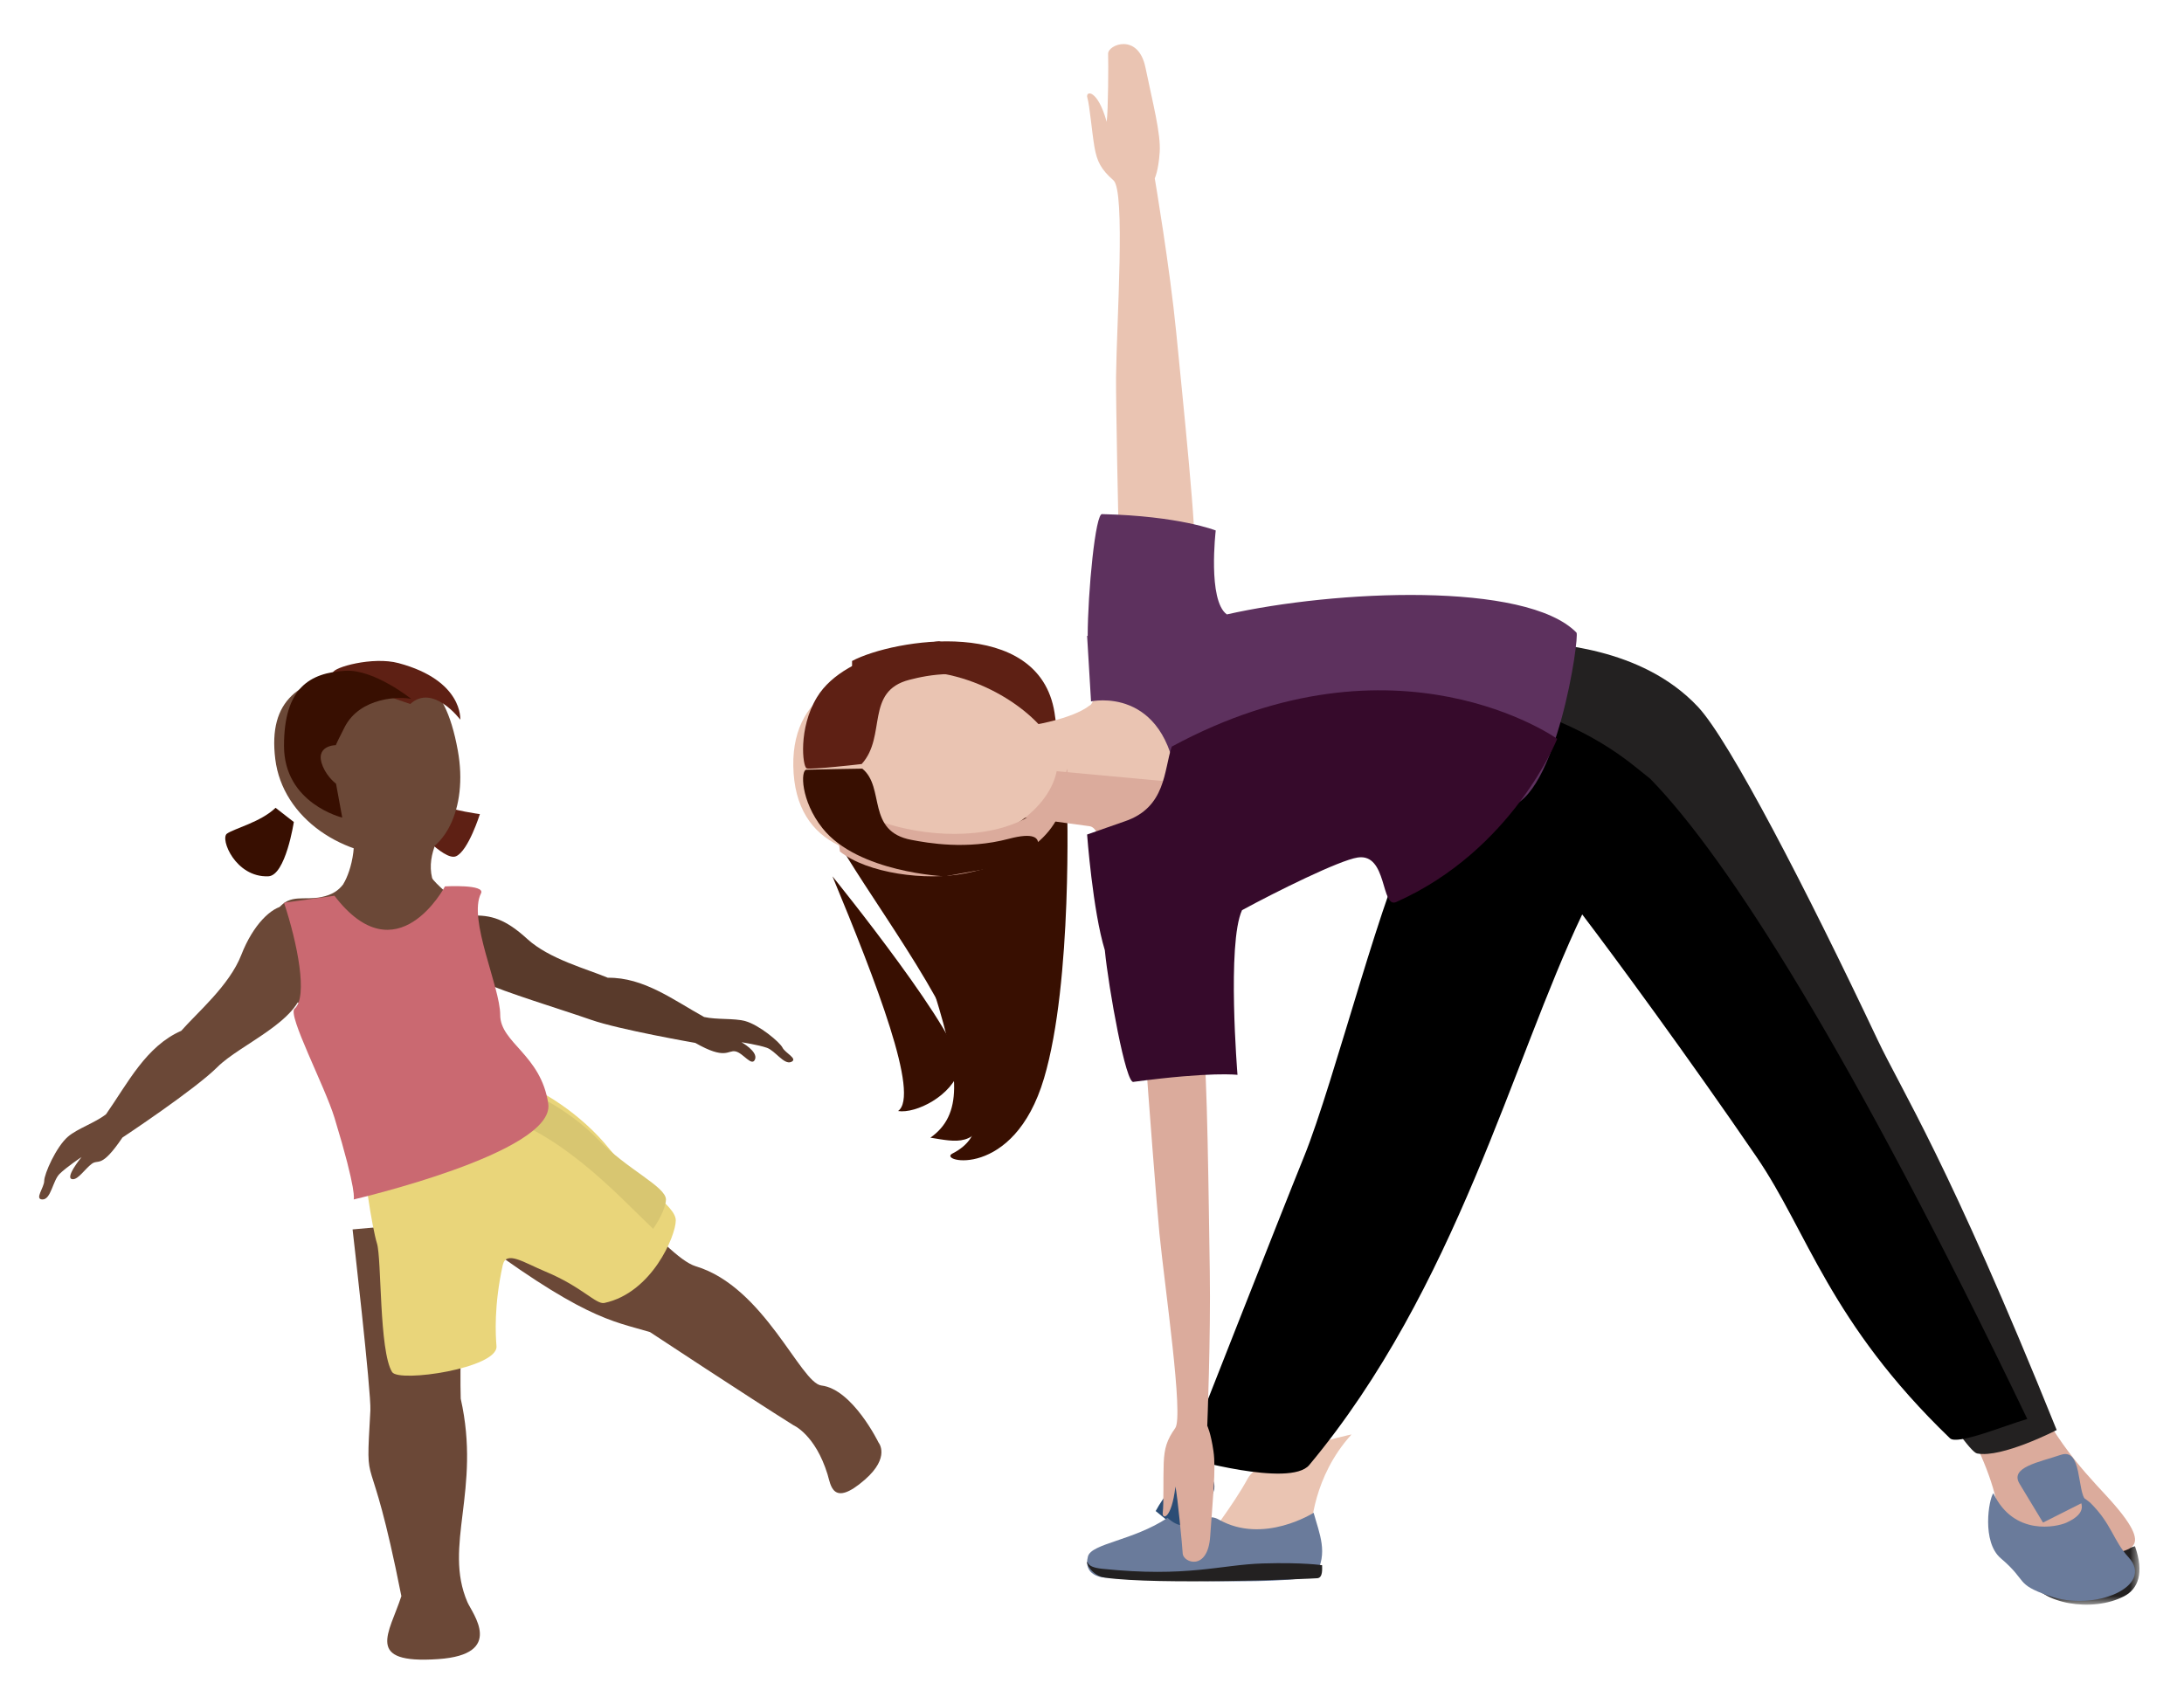
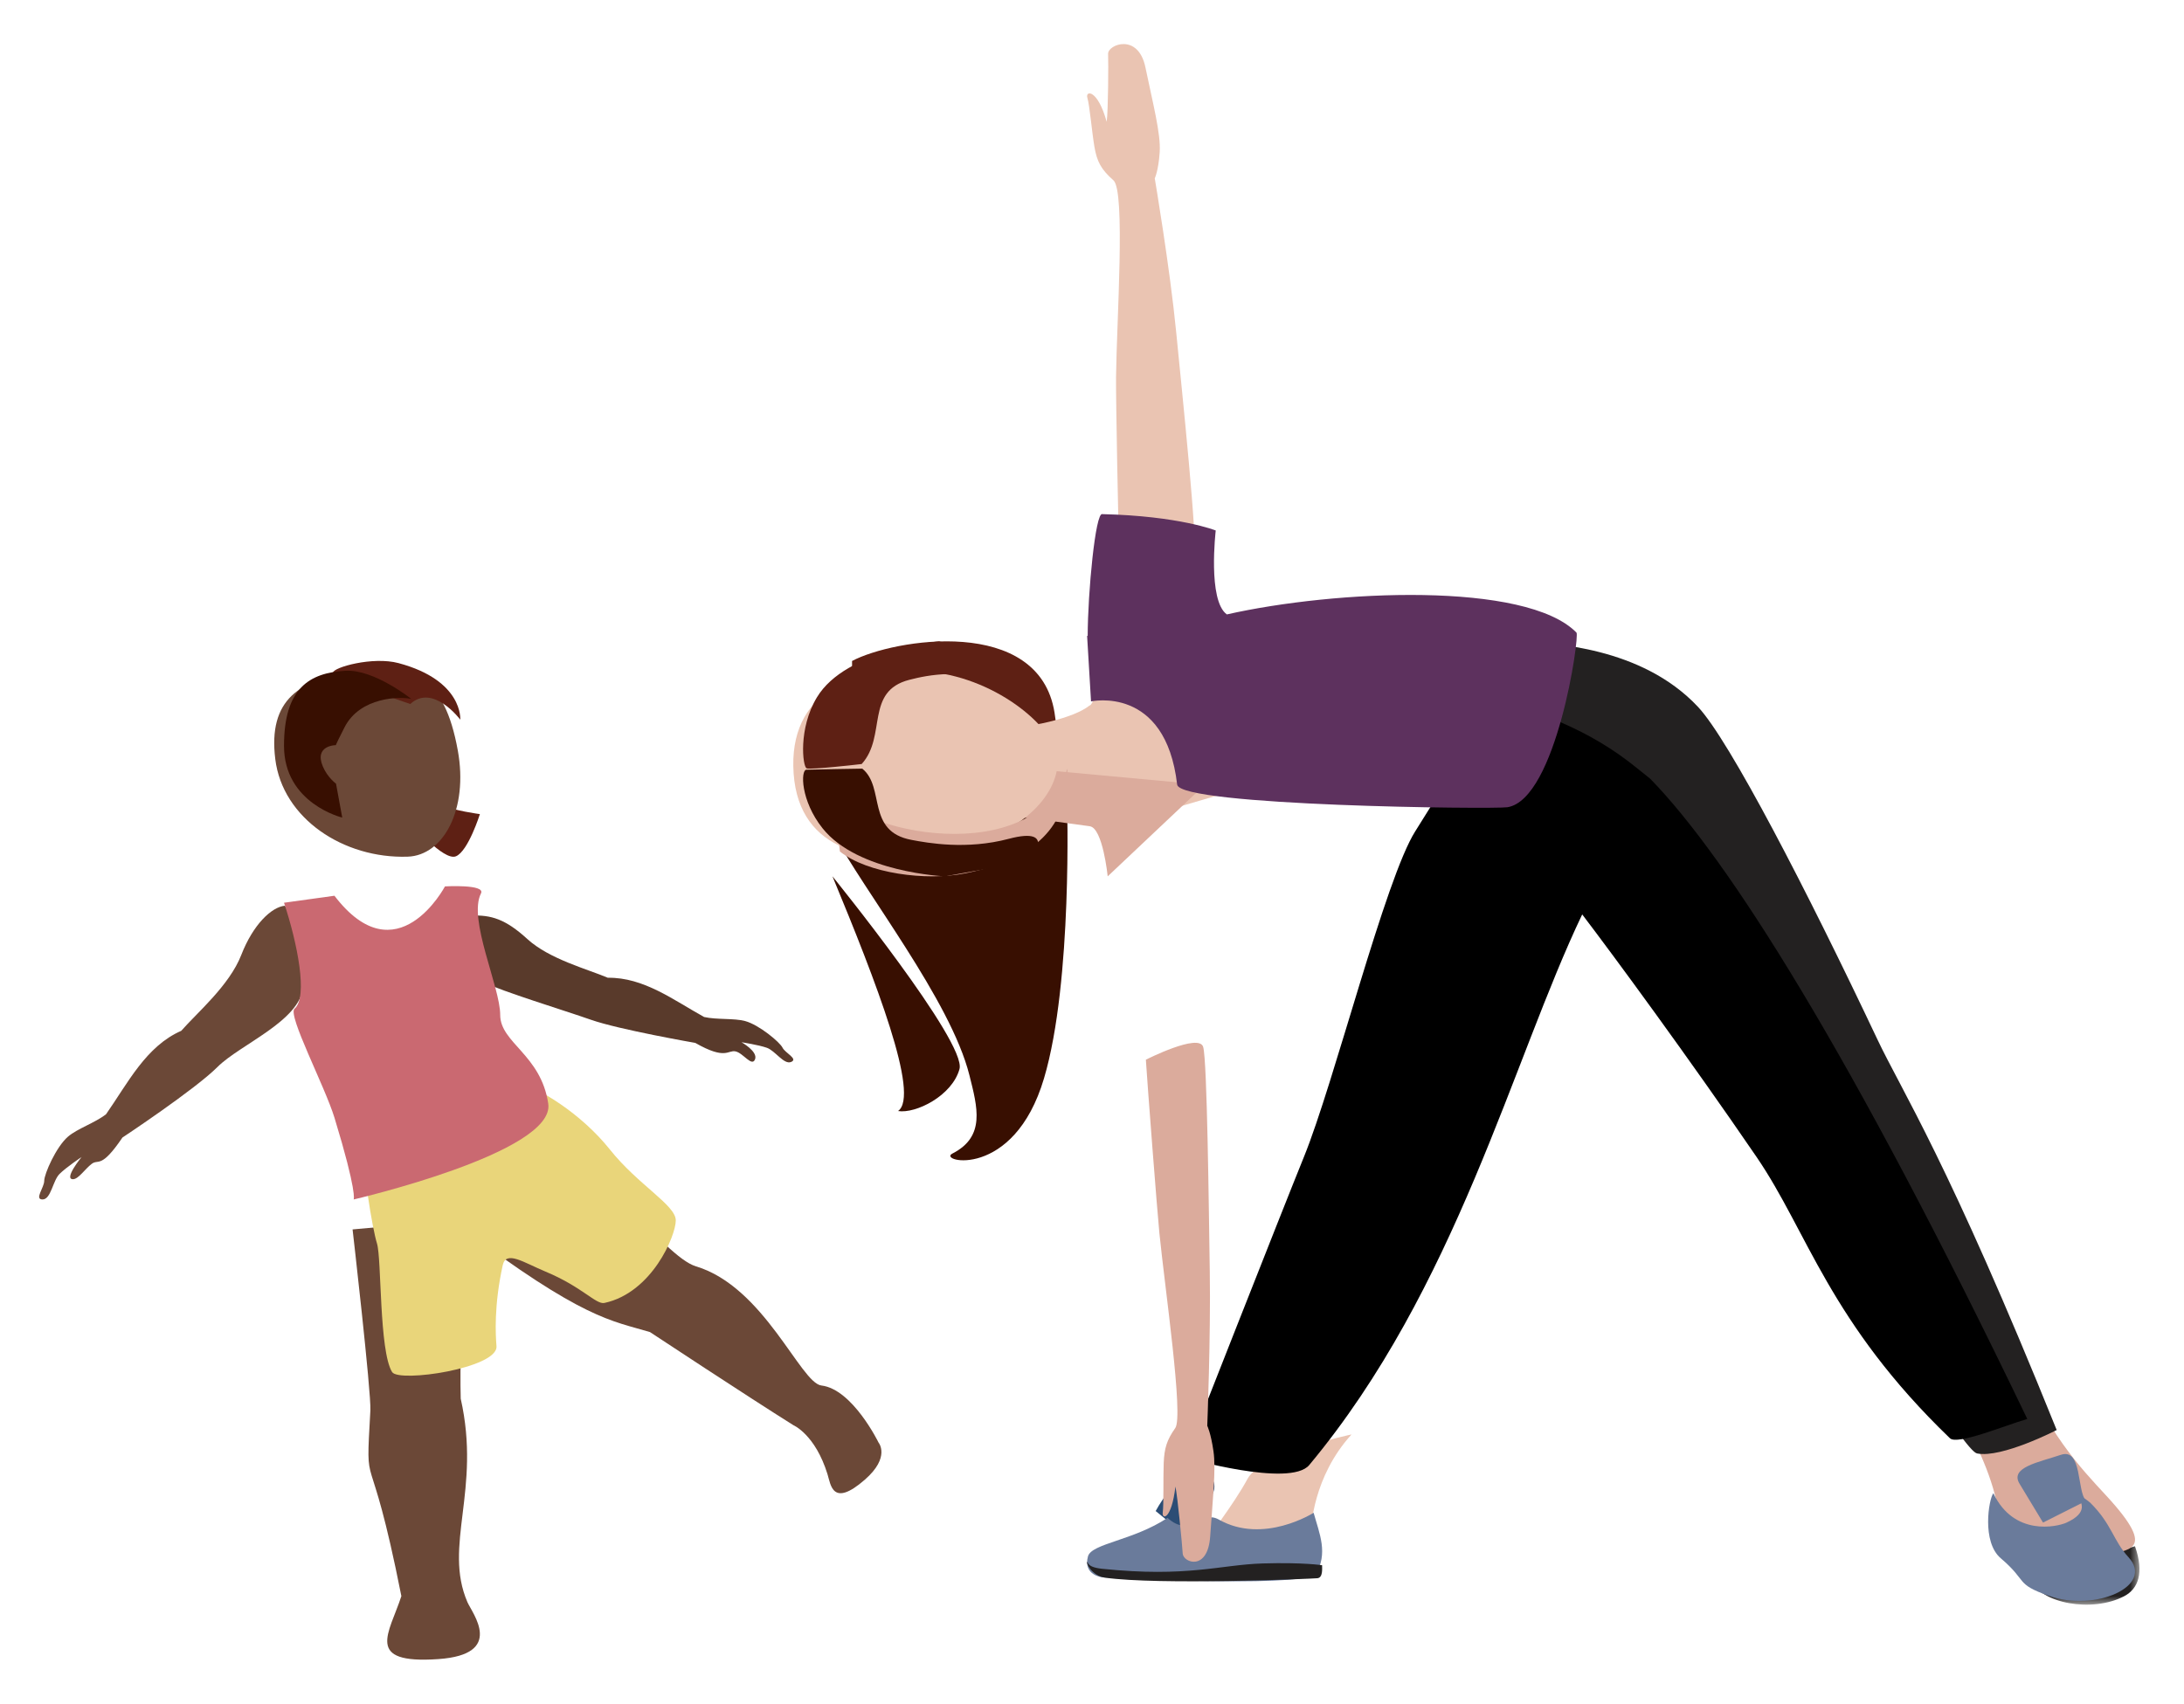
<svg xmlns="http://www.w3.org/2000/svg" height="174" viewBox="0 0 223 174" width="223">
  <filter id="a" height="114.5%" width="111.2%" x="-5.6%" y="-7.2%">
    <feOffset dx="0" dy="2" in="SourceAlpha" result="shadowOffsetOuter1" />
    <feGaussianBlur in="shadowOffsetOuter1" result="shadowBlurOuter1" stdDeviation="2" />
    <feColorMatrix in="shadowBlurOuter1" result="shadowMatrixOuter1" type="matrix" values="0 0 0 0 0   0 0 0 0 0   0 0 0 0 0  0 0 0 0.6 0" />
    <feMerge>
      <feMergeNode in="shadowMatrixOuter1" />
      <feMergeNode in="SourceGraphic" />
    </feMerge>
  </filter>
  <mask id="b" fill="#fff">
    <path d="m.164.393h14.289v9.991h-14.289z" fill="#fff" fill-rule="evenodd" />
  </mask>
  <mask id="c" fill="#fff">
    <path d="m.555 4.391v-.026-.026l.291-4.011c.34.004.616.199 1.989.06 1.536 1.033 10.479 6.202 10.445 8.14-.025 1.609 2.941 3.264-4.664 2.018-.493-1.281-1.549-1.387-3.134-1.617-1.989-.292-4.547-.522-4.766-.526z" fill="#fff" fill-rule="evenodd" />
  </mask>
  <mask id="d" fill="#fff">
    <path d="m10.772 2.822-6.887 8.489-3.377-3.174s1.603-4.271 1.249-7.039c-.345-2.77 6.371.585 7.093.808" fill="#fff" fill-rule="evenodd" />
  </mask>
  <g fill="none" fill-rule="evenodd" filter="url(#a)" transform="translate(4 2)">
    <path d="m134 142.5c-3.924 4.311-4.151 9.488-4.151 10.136 0 .644-10.849.864-10.849.864s2.999-3.886 4.385-6.472c1.386-2.591 10.615-4.528 10.615-4.528" fill="#eac4b2" />
    <path d="m114 150.322c.806-1.48 2.27-3.379 3.178-3.634 1.852-.52 2.993.074 2.801 1.389-.197 1.316-3.303 4.423-3.303 4.423z" fill="#2c4d75" />
    <path d="m130.13 150.5c.59 2.137 1.519 4.143.192 6.326-2.358 1.34-21.762.268-21.762.268s-1.996-.202-1.472-2.139c.358-1.324 4.608-1.606 8.127-3.936 2.351 2.135 3.379-.876 5.228.17 4.554 2.59 9.687-.69 9.687-.69" fill="#6a7b9b" />
    <path d="m124.947 155.674c4.126-.123 6.047.182 6.047.182 0 .363.094 1.269-.479 1.328-.575.059-16.249.716-21.695-.059-1.344-.193-1.971-1.533-1.79-1.625.096.423.642.628 1.496.719 8.743.906 12.053-.413 16.421-.545" fill="#232121" />
    <path d="m13.995 4.416c.964 2.743.317 4.364-1.108 5.107-3.257 1.702-8.56.759-9.567-1.739-.771-1.912-1.053-1.381-1.913-1.955-1.561-1.045-1.21-5.435-1.21-5.435l8.073 5.736z" fill="#232121" mask="url(#b)" transform="translate(200 149.5)" />
    <path d="m201.896 134.5c2.98 7.715 6.539 11.41 9.174 14.258 5.576 6.04 1.829 5.339-.106 6.215-3.299 1.489-10.003-.169-10.975-5.04-1.428-7.18-6.989-14.004-6.989-14.004z" fill="#dbab9c" />
    <path d="m209 149.285c-.957-.982-.365-5.458-2.588-4.699-2.223.754-5.218 1.264-4.211 2.937 1.001 1.67 2.403 3.977 2.403 3.977z" fill="#6a7b9b" />
    <path d="m200.293 155.148c2.798 2.377 1.411 2.593 4.889 3.829 4.738 1.689 10.869-.999 8.146-3.944-1.572-1.708-1.694-3.38-3.907-5.566 0 0-1.258-1.055-1.157-.501.143.386 1.083 1.479-1.275 2.545-.933.422-5.355 1.431-7.456-3.01-.472.606-1.203 4.984.761 6.648" fill="#6a7b9b" />
    <path d="m110.278 52.427c-.094-2.648-.346-15.627-.324-17.906.062-5.678.982-19.013-.266-20.108-1.25-1.097-1.682-1.904-1.939-3.411-.257-1.503-.493-4.269-.723-5.018-.228-.749 1.04-.918 1.973 2.457.156-1.139.185-5.999.145-6.942-.033-.944 3.073-2.183 3.813 1.388.732 3.573 1.586 6.764 1.455 8.66-.127 1.895-.504 2.665-.504 2.665s1.542 9.096 2.187 15.698c.647 6.598 2.205 21.498 1.854 23.022-.341 1.524-7.671-.505-7.671-.505" fill="#eac4b2" />
    <path d="m151.776 61.5c2.518.255 11.764.459 17.602 6.695 3.211 3.423 11.121 18.733 18.302 33.93 2.468 5.233 7.254 12.464 18.32 39.923 0 0-5.614 2.9-8.134 2.392-2.52-.501-31.733-51.703-31.733-51.703l-19.133-14.005z" fill="#232121" />
    <path d="m164.522 75.556c-2.288-1.8-5.955-5.342-15.64-8.056l-8.363 13.378c-3.08 4.839-8.285 25.69-11.384 33.286-2.157 5.303-12.136 30.702-12.136 30.702s10.728 3.101 12.682.759c15.018-18.011 20.748-41.34 27.872-56.235 3.294 4.328 10.861 14.621 17.805 24.774 5.195 7.588 7.434 16.873 19.746 28.727.744.715 5.512-1.272 7.894-1.973-17.95-37.364-30.563-57.242-38.478-65.361" fill="#000" />
    <g fill="#380f01">
      <path d="m81 85.5c4.462 10.77 8.964 22.39 6.696 23.97 1.814.288 5.52-1.556 6.274-4.289.759-2.735-12.97-19.681-12.97-19.681" />
-       <path d="m91.435 97.5c2.615 8.39 2.832 12.381-.435 14.69 2.608.417 4.789 1.052 5.878-2.941 1.089-3.987-5.443-11.748-5.443-11.748" />
      <path d="m81 80.947c3.24 6.115 12.064 17.21 13.982 24.861.823 3.284 1.668 6.266-1.738 8.006-1.59.808 6.266 2.75 9.358-7.689 2.942-9.905 2.349-28.272 2.349-28.272l-19.876-3.352z" />
    </g>
    <path d="m83 63.505c4.238-2.246 19.086-4.688 20.675 5.28.886 5.517-.317 7.715-.317 7.715l-20.316-3.602z" fill="#5e2014" />
    <path d="m121 77.036-11.804 3.464s-7.989-1.23-9.036-1.248l-.16-4.503v-.029-.033l.293-4.499c.808.016 5.245-.769 6.948-2.128.695-.086 1.913-6.56 1.913-6.56l8.44 10.558z" fill="#eac4b2" />
    <path d="m107.28 80.386c-2.588-.363-6.529-.905-7.28-.917l1.042-4.968 17.958 1.657-9.897 9.343s-.497-4.926-1.823-5.114" fill="#dbab9c" />
    <path d="m.555 4.391v-.026-.026l.291-4.011c.34.004.616.199 1.989.06 1.536 1.033 10.479 6.202 10.445 8.14-.025 1.609 2.941 3.264-4.664 2.018-.493-1.281-1.549-1.387-3.134-1.617-1.989-.292-4.547-.522-4.766-.526z" mask="url(#c)" transform="translate(100 70.5)" />
    <path d="m91.082 64.634c6.902.726 12.866 5.894 12.917 9.018.057 3.478-3.636 8.017-12.42 9.489-7.21 1.213-14.431-.39-14.578-8.908-.134-7.995 6.855-10.359 14.08-9.599" fill="#eac4b2" />
    <path d="m94.587 85.187c8.783-1.779 10.469-6.288 10.411-10.493 0-.058-.013-.128-.019-.193-3.221 10.435-22.024 6.607-23.979 2.035l.759 6.428c2.8 2.226 8.759 3.047 12.828 2.223" fill="#dbab9c" />
    <path d="m84.044 74.5c2.366 1.917.367 6.406 5.025 7.279 1.664.315 5.613 1.033 9.929-.11 5.114-1.352 2.143 2.276 2.143 2.276l-8.648 1.555s-8.894-.372-12.503-4.905c-2.252-2.821-2.252-5.95-1.653-5.985.45-.027 5.706-.11 5.706-.11" fill="#380f01" />
    <path d="m83.984 74.029c2.583-2.848.306-7.433 4.872-8.602 2.03-.517 5.079-1.151 11.218.263 2.563.588 1.829-.513 1.829-.513l-9.999-3.677s-9.51.776-12.49 5.716c-1.923 3.182-1.46 7.098-1.048 7.256.423.164 5.617-.443 5.617-.443" fill="#5e2014" />
    <path d="m156.967 60.606c-5.153-5.255-24.659-4.348-35.698-1.856-1.978-1.416-1.135-8.572-1.135-8.572s-3.693-1.483-11.575-1.67c-.707-.287-1.493 8.067-1.499 12.442-.023-.004-.06-.021-.06-.021l.401 6.705s7.613-1.699 8.793 8.494c.253 2.2 32.371 2.533 33.724 2.315 5.003-.809 7.399-17.488 7.049-17.837" fill="#5d315e" />
    <path d="m113 104.226c.166 2.629 1.156 15.476 1.382 17.723.561 5.606 2.484 18.693 1.62 19.898-.86 1.213-1.116 2.049-1.18 3.569-.06 1.509.012 4.273-.098 5.039-.107.765.888.798 1.296-2.635.226 1.109.686 5.906.743 6.844.057.938 2.564 1.839 2.806-1.766.24-3.602.612-6.846.332-8.703-.27-1.862-.631-2.581-.631-2.581s.361-9.147.257-15.737c-.104-6.592-.264-21.47-.672-22.945-.403-1.472-5.855 1.295-5.855 1.295" fill="#dbab9c" />
-     <path d="m115.641 72.252c-.814 2.425-.58 6.213-4.803 7.634l-3.838 1.344s.576 7.802 1.811 11.816c.373 3.848 2.165 13.843 2.942 13.442 7.952-1.059 10.603-.713 10.603-.713s-1.095-13.438.463-16.819c3.505-1.903 9.929-5.093 11.807-5.379 3.061-.467 2.356 5.247 3.936 4.547 11.922-5.303 16.438-16.667 16.438-16.667s-16.323-11.664-39.359.795" fill="#360a2b" />
-     <path d="m42.964 88.503c-.26-.396-2.747-2.436-2.845-2.844-.611-2.536 1.039-4.783 1.703-6.169.385-.79-10.436-.99-10.436-.99 1.519 2.983.43 6.559-.316 7.754-.004.004.002.02-.002.026-.502.672-1.136 1.102-2.271 1.342-1.728.352-3.181-.358-4.362 1.159-1.185 1.515.365 9.184.906 9.273.547.093 2.366.716 3.181 1.428.599.519 15.298-9.659 14.441-10.978" fill="#6b4837" />
    <path d="m25.09 88.5c-1.353.129-3.24 1.905-4.454 5.029-1.214 3.119-4.511 5.897-6.13 7.748-3.6 1.577-5.449 5.332-7.677 8.519-1.134.887-2.926 1.463-3.885 2.289-1.214 1.041-2.428 3.815-2.428 4.51s-1.037 1.905-.173 1.905c.866 0 1.039-1.905 1.733-2.601.696-.693 2.255-1.732 2.255-1.732s-1.857 2.266-.879 2.266c.563 0 1.225-1.052 1.92-1.572.693-.521.934.556 3.13-2.683 0 0 7.392-4.89 9.702-7.204 2.314-2.31 8.431-4.694 8.733-8.15.464-5.315-1.849-8.323-1.849-8.323" fill="#6b4837" />
    <path d="m44.114 89.51c2.02-.085 3.493.345 5.734 2.395 2.244 2.05 6.12 3.065 8.216 3.953 3.669-.052 6.699 2.275 9.828 4.007 1.312.295 3.054.107 4.193.415 1.434.391 3.545 2.162 3.813 2.714.27.554 1.624 1.145.885 1.461-.735.314-1.624-1.145-2.483-1.446-.857-.301-2.589-.565-2.589-.565s1.704.944 1.381 1.747c-.319.805-1.204-.654-1.998-.814-.79-.162-.979.918-4.102-.866 0 0-7.781-1.355-10.644-2.36-2.865-1.005-8.991-2.864-11.002-3.846-4.423-2.166-1.231-6.795-1.231-6.795" fill="#593a2b" />
    <path d="m43 121.27c12.55 9.494 15.453 9.6 19.365 10.774 0 0 9.925 6.553 14.662 9.52 0 0 2.214.947 3.466 4.997.333 1.075.5 3.448 3.812.56 2.651-2.312 1.399-3.795 1.399-3.795s-2.649-5.447-5.833-5.825c-2.137-.252-5.829-10.077-12.825-12.175-3.302-.993-10.173-11.182-16.513-12.808-1.755-.452-7.535 8.754-7.535 8.754" fill="#6b4837" />
    <path d="m32 121.56s1.919 16.683 1.817 18.486c-.524 9.363-.174 2.11 3.165 18.965-1.224 3.789-3.845 6.963 3.778 6.431 6.852-.479 3.457-4.678 2.969-5.811-2.499-5.783 1.422-11.424-.687-20.786-.185-6.95.691-18.344.691-18.344z" fill="#6b4837" />
    <path d="m33 112.279c0 2.875 1 9.148 1.491 10.713.485 1.569.21 10.978 1.545 13.135.686 1.107 10.841-.393 10.658-2.646-.09-1.125-.275-4.118.637-8.264.341-1.545 2.106-.292 4.372.652 3.766 1.569 5.154 3.388 6.015 3.2 4.852-1.043 7.283-6.86 7.283-8.427 0-1.567-3.823-3.596-6.736-7.252-2.917-3.66-7.289-6.337-9.477-6.86-2.184-.522-15.787 5.749-15.787 5.749" fill="#e9d57a" />
    <path d="m41.041 78.214c1.29.577 3.959.931 3.959.931s-1.183 3.767-2.439 4.305c-1.251.536-4.561-3.368-4.561-3.368l1.899-2.581z" fill="#5e2014" />
    <path d="m10.772 2.822-6.887 8.489-3.377-3.174s1.603-4.271 1.249-7.039c-.345-2.77 6.371.585 7.093.808.722.227 1.923.916 1.923.916" mask="url(#d)" transform="translate(28 79.5)" />
    <path d="m42.746 72.65c1.091 6.017-1.469 10.723-5.124 10.842-6.549.216-12.769-3.905-13.515-9.967-.75-6.068 2.469-8.235 8.254-8.861 5.779-.628 8.982.246 10.384 7.985" fill="#6b4837" />
    <path d="m37.894 67.899c2.312-2.129 5.103 1.601 5.103 1.601s.321-4.001-6.298-5.775c-2.637-.71-6.7.439-6.7.977 0 .53 7.894 3.197 7.894 3.197" fill="#5e2014" />
    <path d="m38 67.387c-1.108-.281-5.236-.222-6.817 2.886-1.11 2.177-.873 1.827-.873 1.827s-2.266 0-1.346 2.177c.473 1.127 1.346 1.761 1.346 1.761l.635 3.461s-5.946-1.425-5.946-7.329c0-5.907 2.615-7.454 6.267-7.665 2.94-.169 6.733 2.881 6.733 2.881" fill="#380f01" />
-     <path d="m24.137 78.5c-1.491 1.452-4.223 2.114-4.965 2.642-.724.513.868 4.489 4.222 4.355 1.772-.069 2.607-5.545 2.607-5.545z" fill="#380f01" />
-     <path d="m57.048 112.356c-3.009-3.109-7.518-5.385-9.77-5.829-.265-.056-.703-.021-1.25.071-2.877.988-4.708 2.158-.759 2.925 7.488 1.45 13.766 8.515 17.423 11.977.869-1.249 1.307-2.429 1.307-2.983 0-1.332-3.947-3.054-6.952-6.161" fill="#d8c671" />
    <path d="m25 88.196c1.363 4.109 2.471 9.634 1.075 10.825-.739.63 3.091 7.911 4.076 11.129 2.344 7.674 1.962 8.35 1.962 8.35s20.604-4.773 19.867-9.781c-.739-5.013-4.906-6.205-4.906-9.069 0-2.859-3.313-9.775-1.962-12.409.492-.955-3.678-.714-3.678-.714s-4.906 9.307-11.285.955z" fill="#ca6971" />
  </g>
</svg>